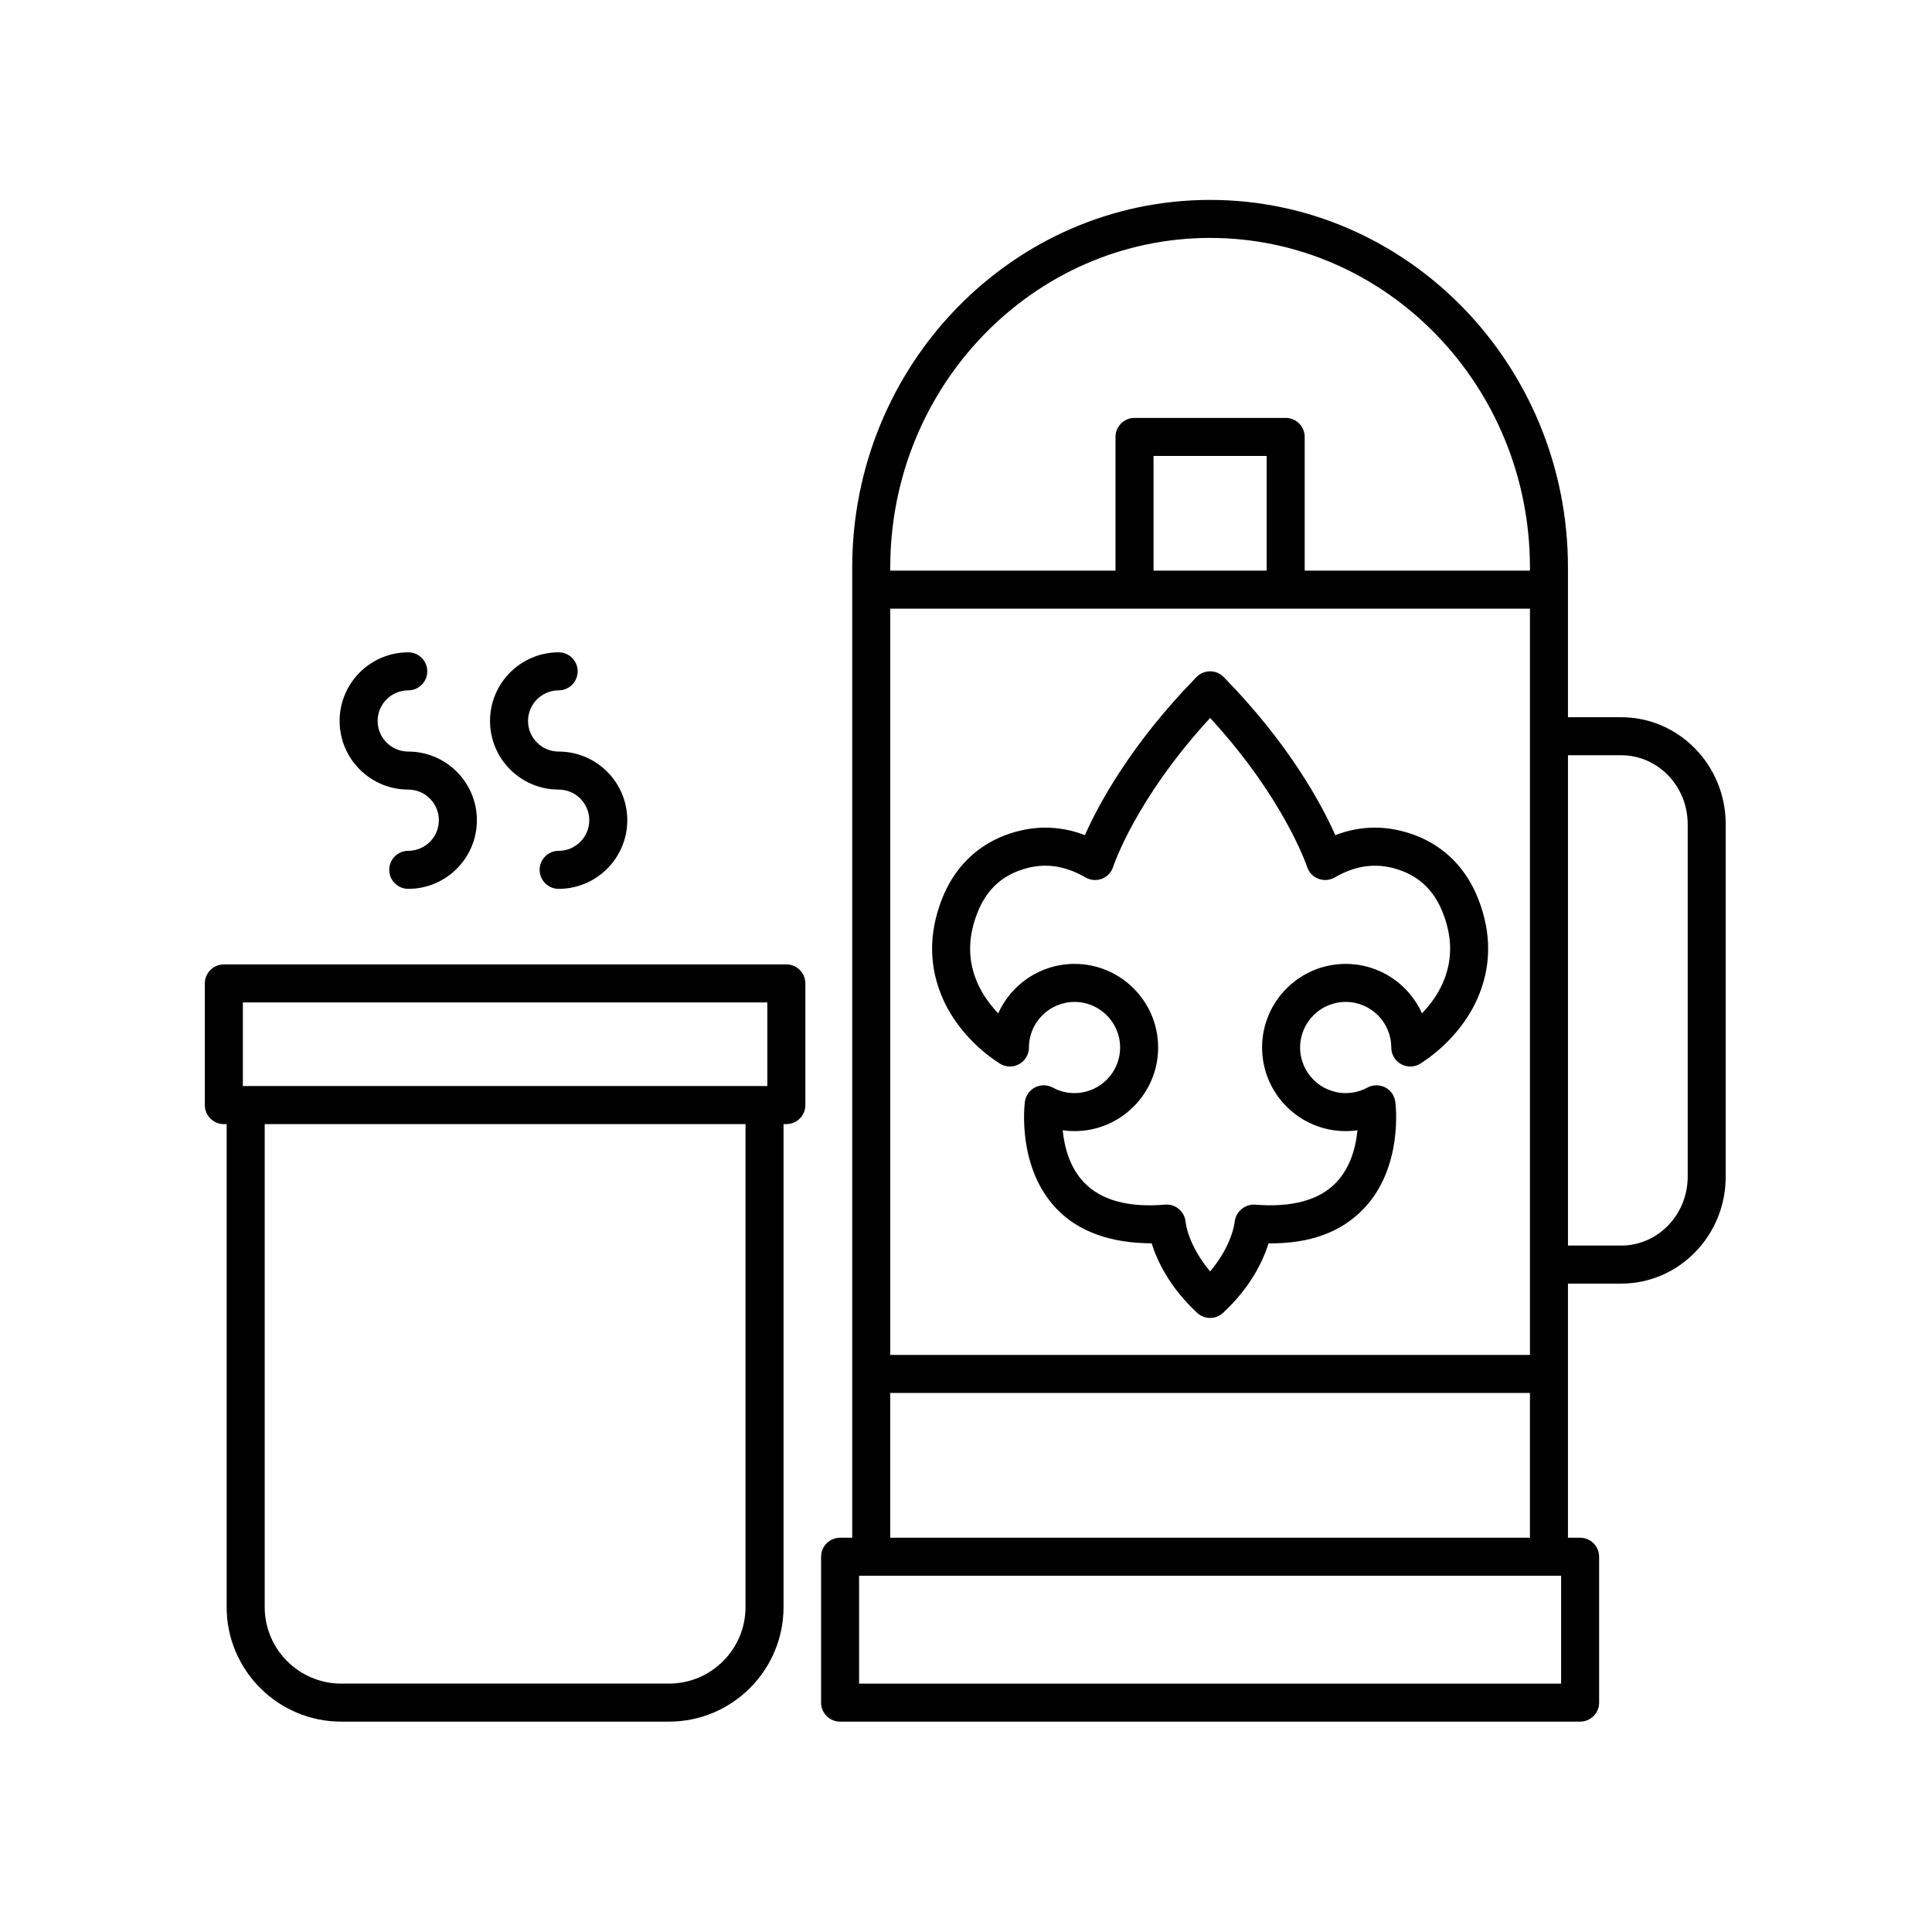
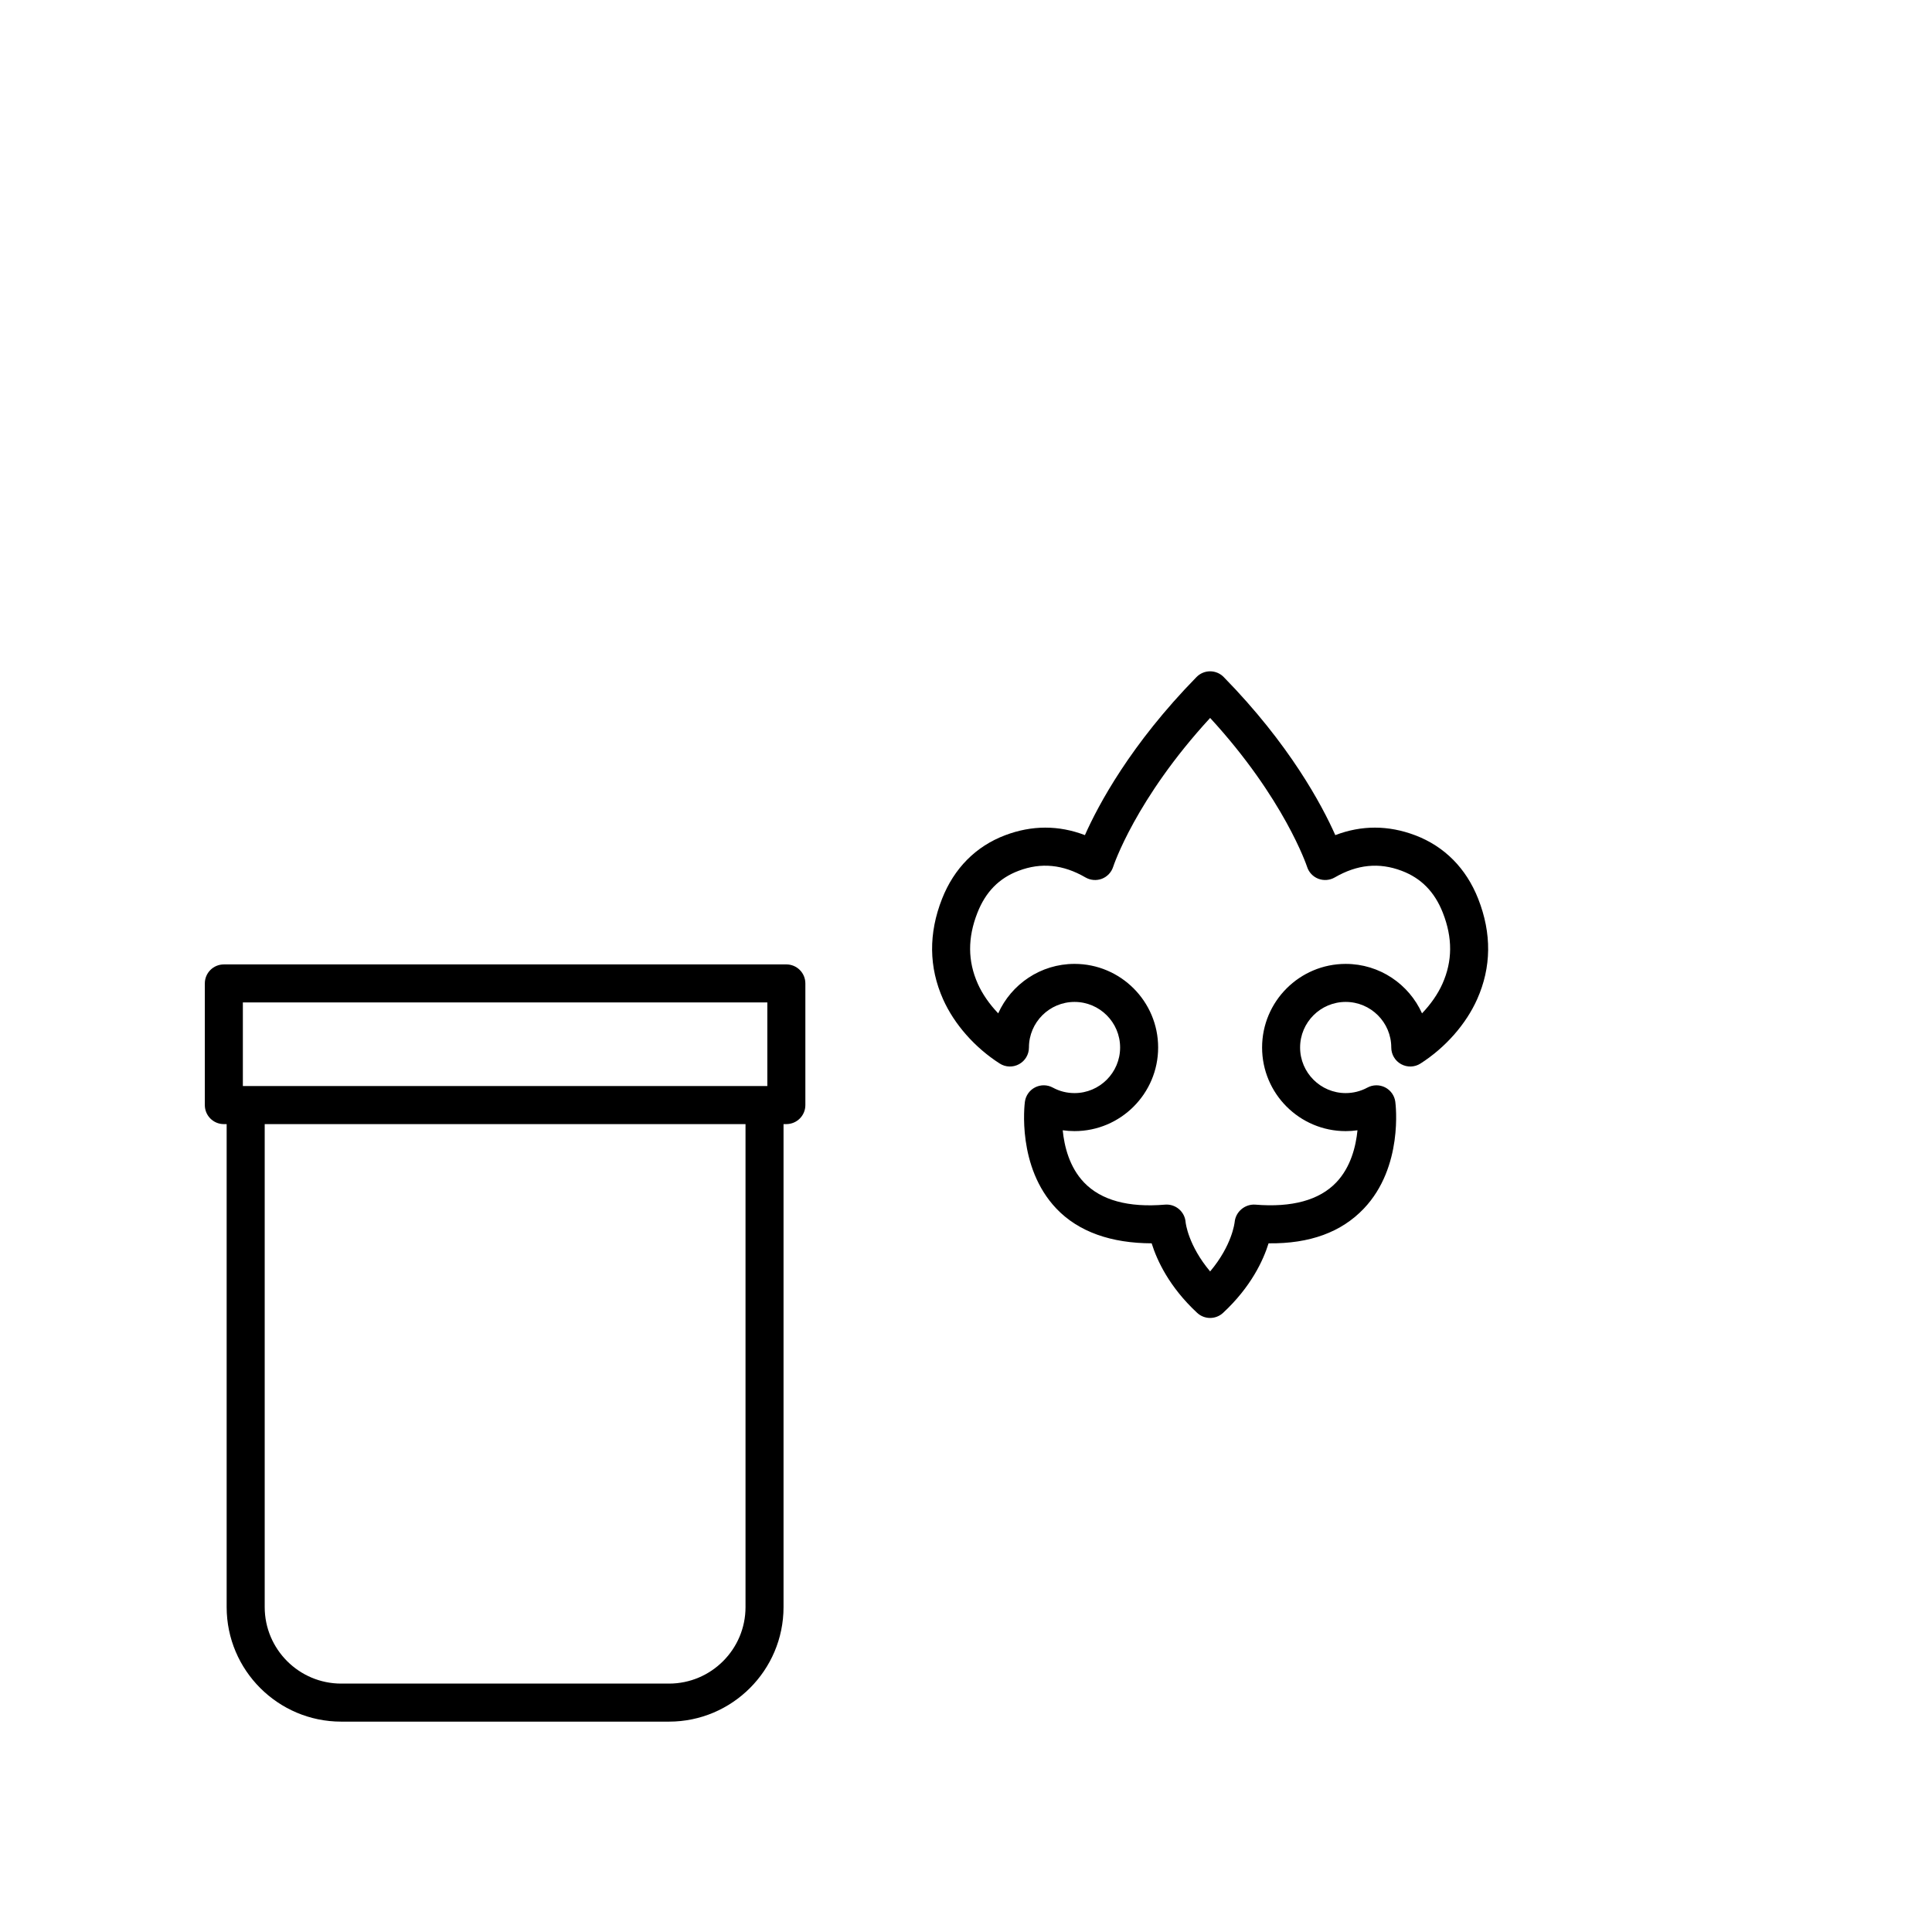
<svg xmlns="http://www.w3.org/2000/svg" fill="#000000" width="800px" height="800px" version="1.1" viewBox="144 144 512 512">
  <g>
-     <path d="m464.69 196.98c-52.293 0-94.844 43.695-94.844 97.406v257.13h-3.211c-2.785 0-5.039 2.254-5.039 5.039v38.656c0 2.785 2.254 5.039 5.039 5.039h196.11c2.785 0 5.039-2.254 5.039-5.039v-38.656c0-2.785-2.254-5.039-5.039-5.039h-3.219v-67.348h14.121c15.266 0 27.684-12.707 27.684-28.336v-93.426c0-15.625-12.418-28.336-27.684-28.336h-14.121v-39.684c0-53.711-42.543-97.406-94.84-97.406zm-84.766 108.32h169.53v197.77h-169.53zm99.758-10.078h-29.984v-30.391h29.984zm-14.992-88.168c46.738 0 84.762 39.18 84.762 87.332v0.836h-59.695v-35.43c0-2.785-2.254-5.039-5.039-5.039h-40.059c-2.785 0-5.039 2.254-5.039 5.039v35.43h-59.695v-0.836c0-48.152 38.027-87.332 84.766-87.332zm93.02 383.12h-186.04v-28.582h186.04zm-177.79-38.656v-38.371h169.53v38.371zm193.73-207.37c9.707 0 17.609 8.191 17.609 18.258v93.426c0 10.066-7.902 18.258-17.609 18.258h-14.121v-129.94z" />
    <path d="m234.43 600.25h86.859c16.738 0 30.355-13.613 30.355-30.352v-128h0.746c2.785 0 5.039-2.254 5.039-5.039v-32.242c0-2.785-2.254-5.039-5.039-5.039l-149.07 0.004c-2.785 0-5.039 2.254-5.039 5.039v32.242c0 2.785 2.254 5.039 5.039 5.039h0.746v128c0.004 16.734 13.621 30.348 30.359 30.348zm107.14-30.352c0 11.18-9.098 20.273-20.281 20.273h-86.859c-11.184 0-20.281-9.098-20.281-20.273v-128h127.42zm-133.21-160.25h138.99v22.164h-138.99z" />
-     <path d="m292.05 326.95c2.785 0 5.039-2.254 5.039-5.039s-2.254-5.039-5.039-5.039c-10.031 0-18.188 8.156-18.188 18.188s8.156 18.188 18.188 18.188c4.473 0 8.113 3.641 8.113 8.117 0 4.473-3.641 8.113-8.113 8.113-2.785 0-5.039 2.254-5.039 5.039 0 2.785 2.254 5.039 5.039 5.039 10.031 0 18.188-8.156 18.188-18.188s-8.156-18.195-18.188-18.195c-4.473 0-8.113-3.641-8.113-8.113 0-4.469 3.644-8.109 8.113-8.109z" />
-     <path d="m252.19 326.95c2.785 0 5.039-2.254 5.039-5.039s-2.254-5.039-5.039-5.039c-10.031 0-18.188 8.156-18.188 18.188s8.156 18.188 18.188 18.188c4.473 0 8.113 3.641 8.113 8.117 0 4.473-3.641 8.113-8.113 8.113-2.785 0-5.039 2.254-5.039 5.039 0 2.785 2.254 5.039 5.039 5.039 10.031 0 18.188-8.156 18.188-18.188s-8.156-18.195-18.188-18.195c-4.473 0-8.113-3.641-8.113-8.113 0-4.469 3.641-8.109 8.113-8.109z" />
    <path d="m535.74 382.2c-3.184-8.094-8.965-13.918-16.715-16.848-7.106-2.688-14.199-2.691-21.156-0.035-3.559-8.004-12.117-24.062-29.574-41.895-0.949-0.969-2.25-1.516-3.602-1.516-1.352 0-2.652 0.547-3.602 1.516-17.461 17.832-26.023 33.891-29.578 41.895-6.953-2.656-14.051-2.652-21.156 0.035-7.742 2.926-13.523 8.754-16.707 16.848-3.606 9.164-3.512 18.121 0.277 26.617 2.945 6.602 8.414 12.812 15 17.023 1.555 1.004 3.523 1.062 5.137 0.176 1.613-0.879 2.617-2.578 2.617-4.418 0-6.66 5.422-12.078 12.082-12.078 6.66 0 12.078 5.418 12.078 12.078s-5.418 12.082-12.078 12.082c-2.043 0-3.981-0.488-5.758-1.457-1.453-0.789-3.207-0.812-4.688-0.062-1.48 0.754-2.496 2.184-2.711 3.832-0.094 0.699-2.144 17.27 8.348 28.301 5.922 6.223 14.621 9.164 25.246 9.199 1.406 4.508 4.644 11.543 12.062 18.43 0.969 0.898 2.199 1.348 3.43 1.348 1.23 0 2.461-0.449 3.43-1.348 7.418-6.887 10.656-13.922 12.062-18.43 10.953 0.137 19.316-2.977 25.238-9.199 10.496-11.027 8.441-27.602 8.348-28.301-0.215-1.648-1.23-3.078-2.711-3.832-1.477-0.746-3.234-0.723-4.688 0.062-1.75 0.953-3.738 1.457-5.75 1.457-6.66 0-12.082-5.422-12.082-12.082s5.422-12.078 12.082-12.078 12.078 5.418 12.078 12.078c0 1.84 1.004 3.539 2.617 4.418 1.625 0.887 3.586 0.828 5.137-0.176 6.59-4.211 12.055-10.422 15-17.02 3.797-8.496 3.891-17.453 0.285-26.621zm-9.48 22.512c-1.215 2.727-3.106 5.434-5.41 7.836-3.465-7.719-11.227-13.105-20.223-13.105-12.223 0-22.16 9.938-22.16 22.156 0 12.223 9.938 22.16 22.16 22.16 1.047 0 2.09-0.074 3.121-0.223-0.418 4.227-1.758 9.758-5.617 13.809-4.492 4.719-11.758 6.699-21.496 5.894-2.688-0.176-5.156 1.84-5.434 4.582-0.031 0.289-0.684 6.195-6.504 13.125-5.82-6.934-6.477-12.828-6.5-13.066-0.102-1.34-0.734-2.578-1.758-3.449-0.914-0.781-2.07-1.207-3.266-1.207-0.137 0-0.277 0.004-0.414 0.016-9.738 0.828-16.965-1.168-21.461-5.856-3.906-4.074-5.254-9.617-5.668-13.852 1.031 0.148 2.082 0.223 3.133 0.223 12.215 0 22.156-9.938 22.156-22.16 0-12.215-9.938-22.156-22.156-22.156-9 0-16.758 5.387-20.227 13.105-2.309-2.406-4.195-5.113-5.41-7.836-2.68-6.016-2.715-12.176-0.098-18.824 2.176-5.531 5.738-9.16 10.895-11.109 5.996-2.277 11.805-1.691 17.75 1.758 1.32 0.762 2.914 0.887 4.34 0.348 1.426-0.551 2.523-1.719 2.988-3.172 0.062-0.188 5.883-17.918 25.695-39.449 19.68 21.406 25.633 39.273 25.691 39.449 0.461 1.457 1.559 2.621 2.988 3.172 1.422 0.535 3.016 0.414 4.34-0.348 5.949-3.449 11.758-4.031 17.75-1.758 5.16 1.949 8.723 5.586 10.898 11.109 2.613 6.652 2.578 12.812-0.105 18.828z" />
  </g>
</svg>